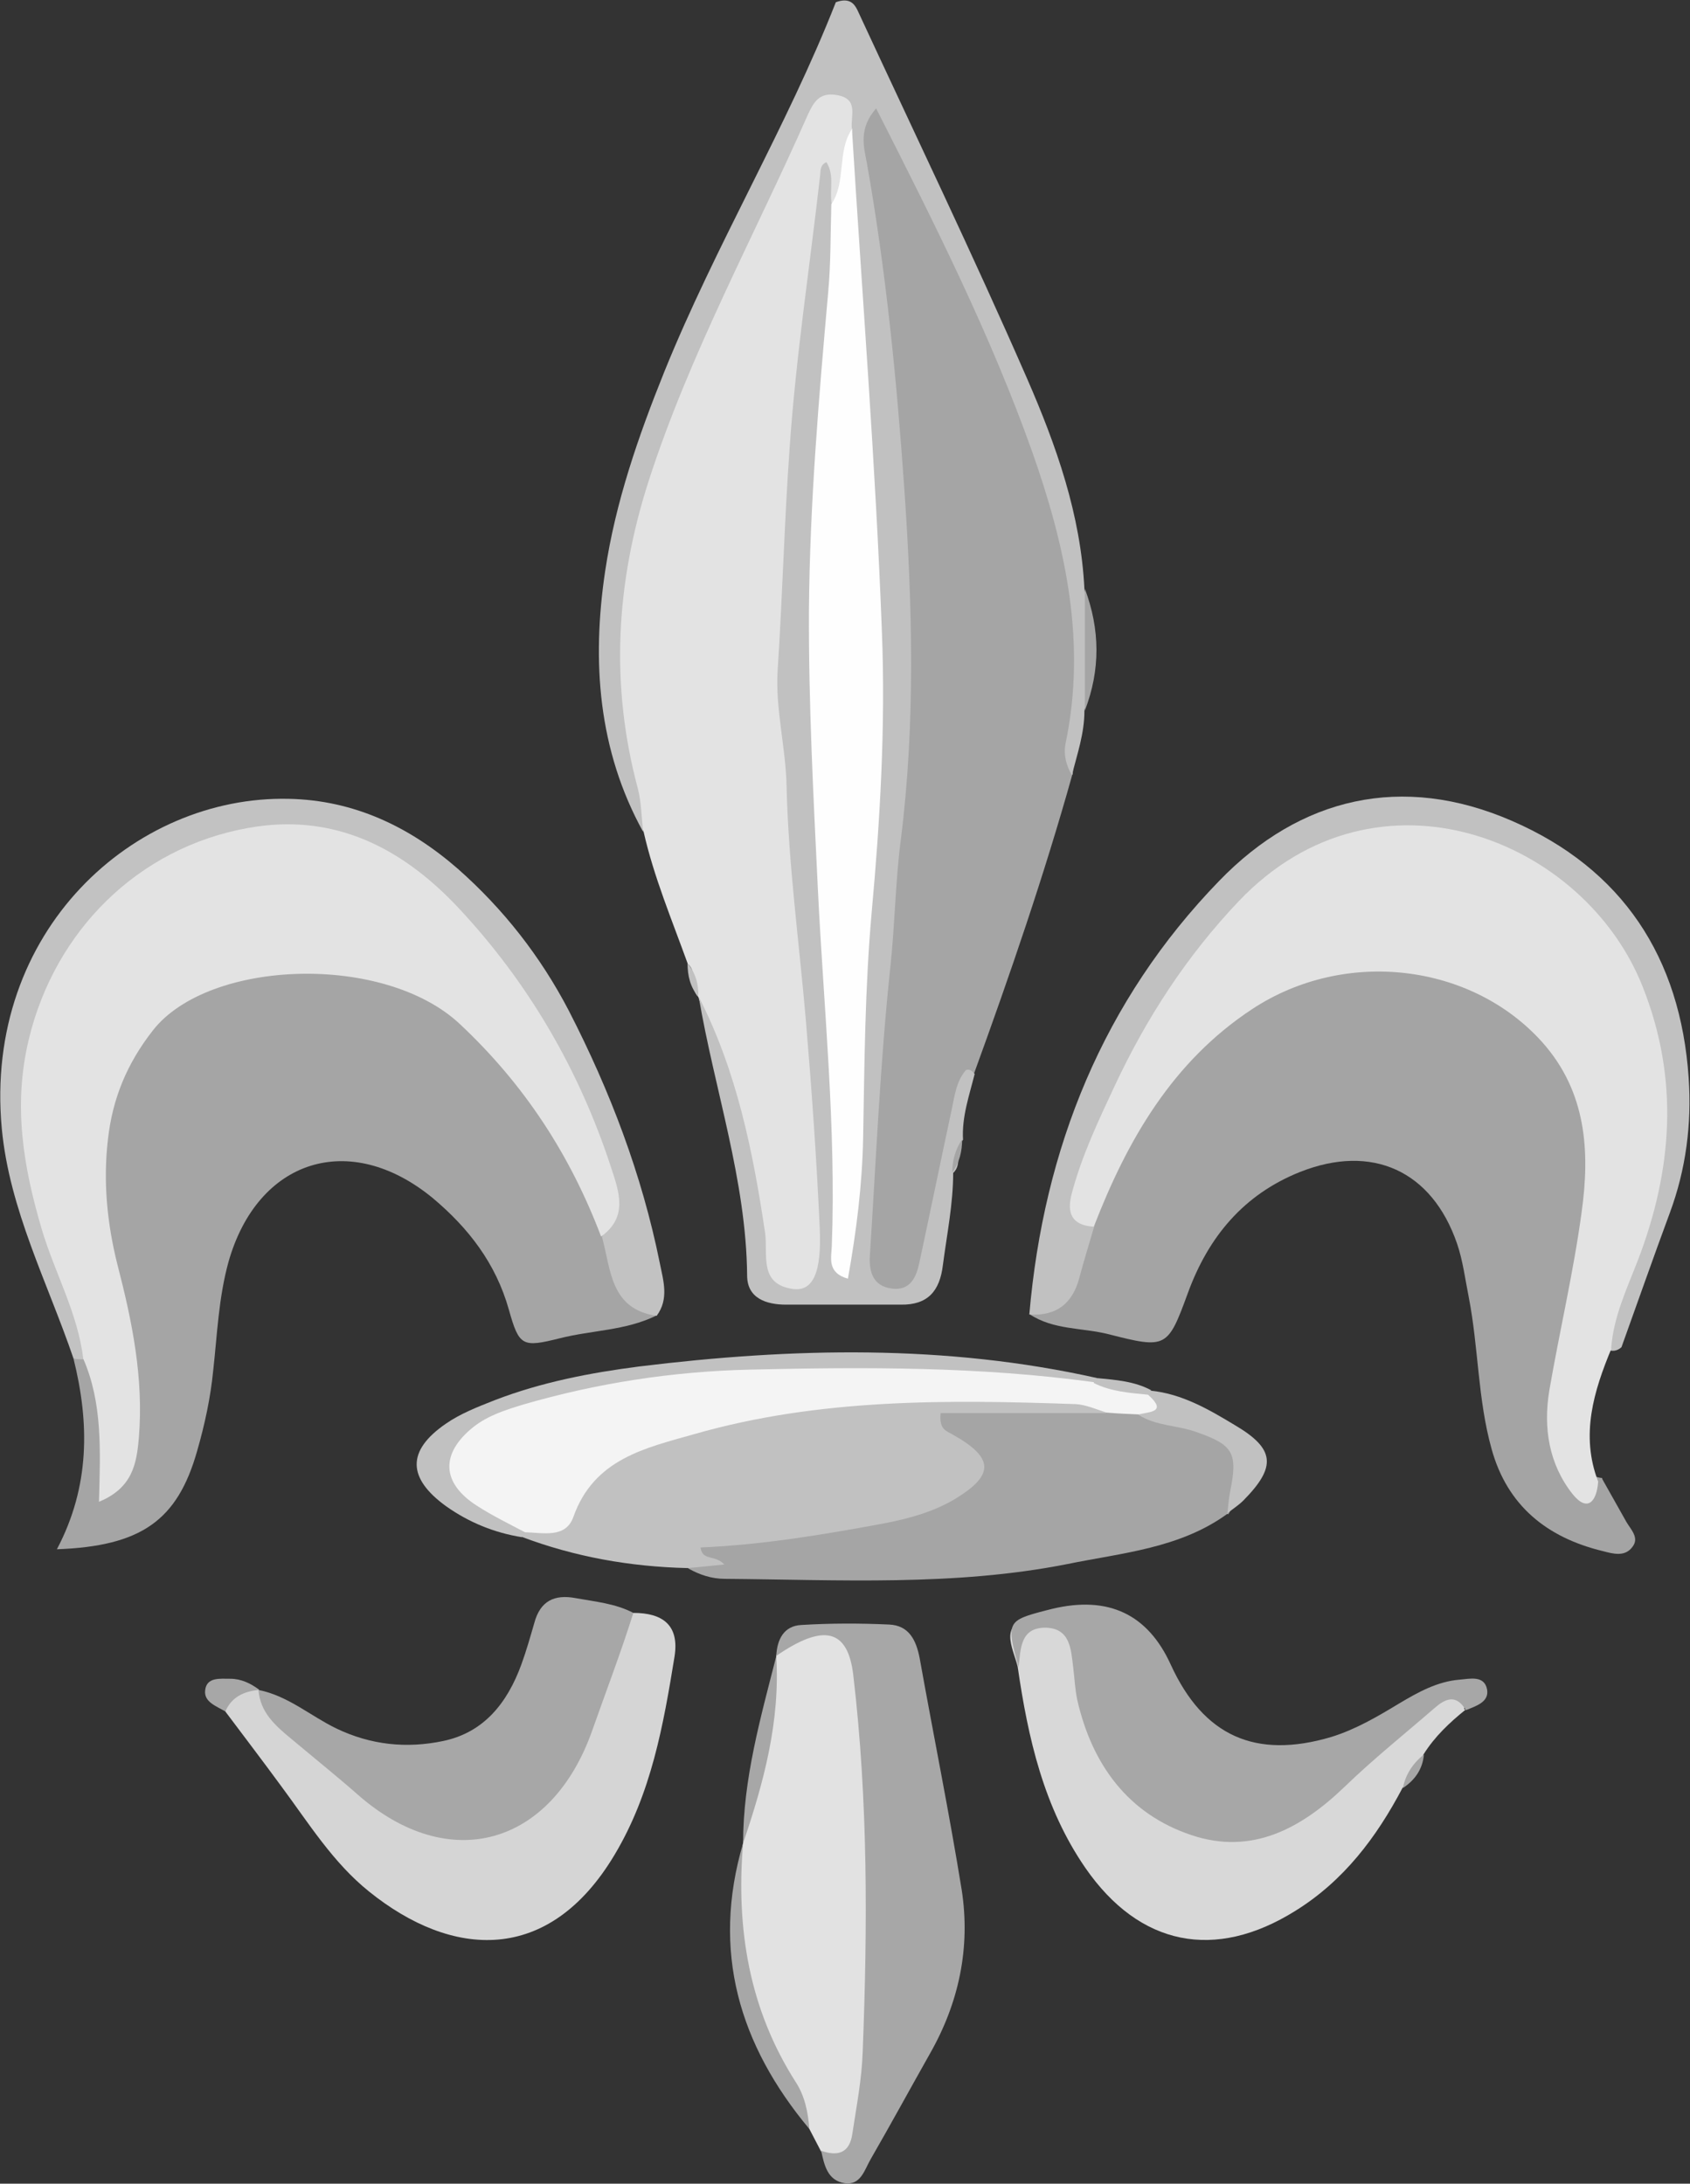
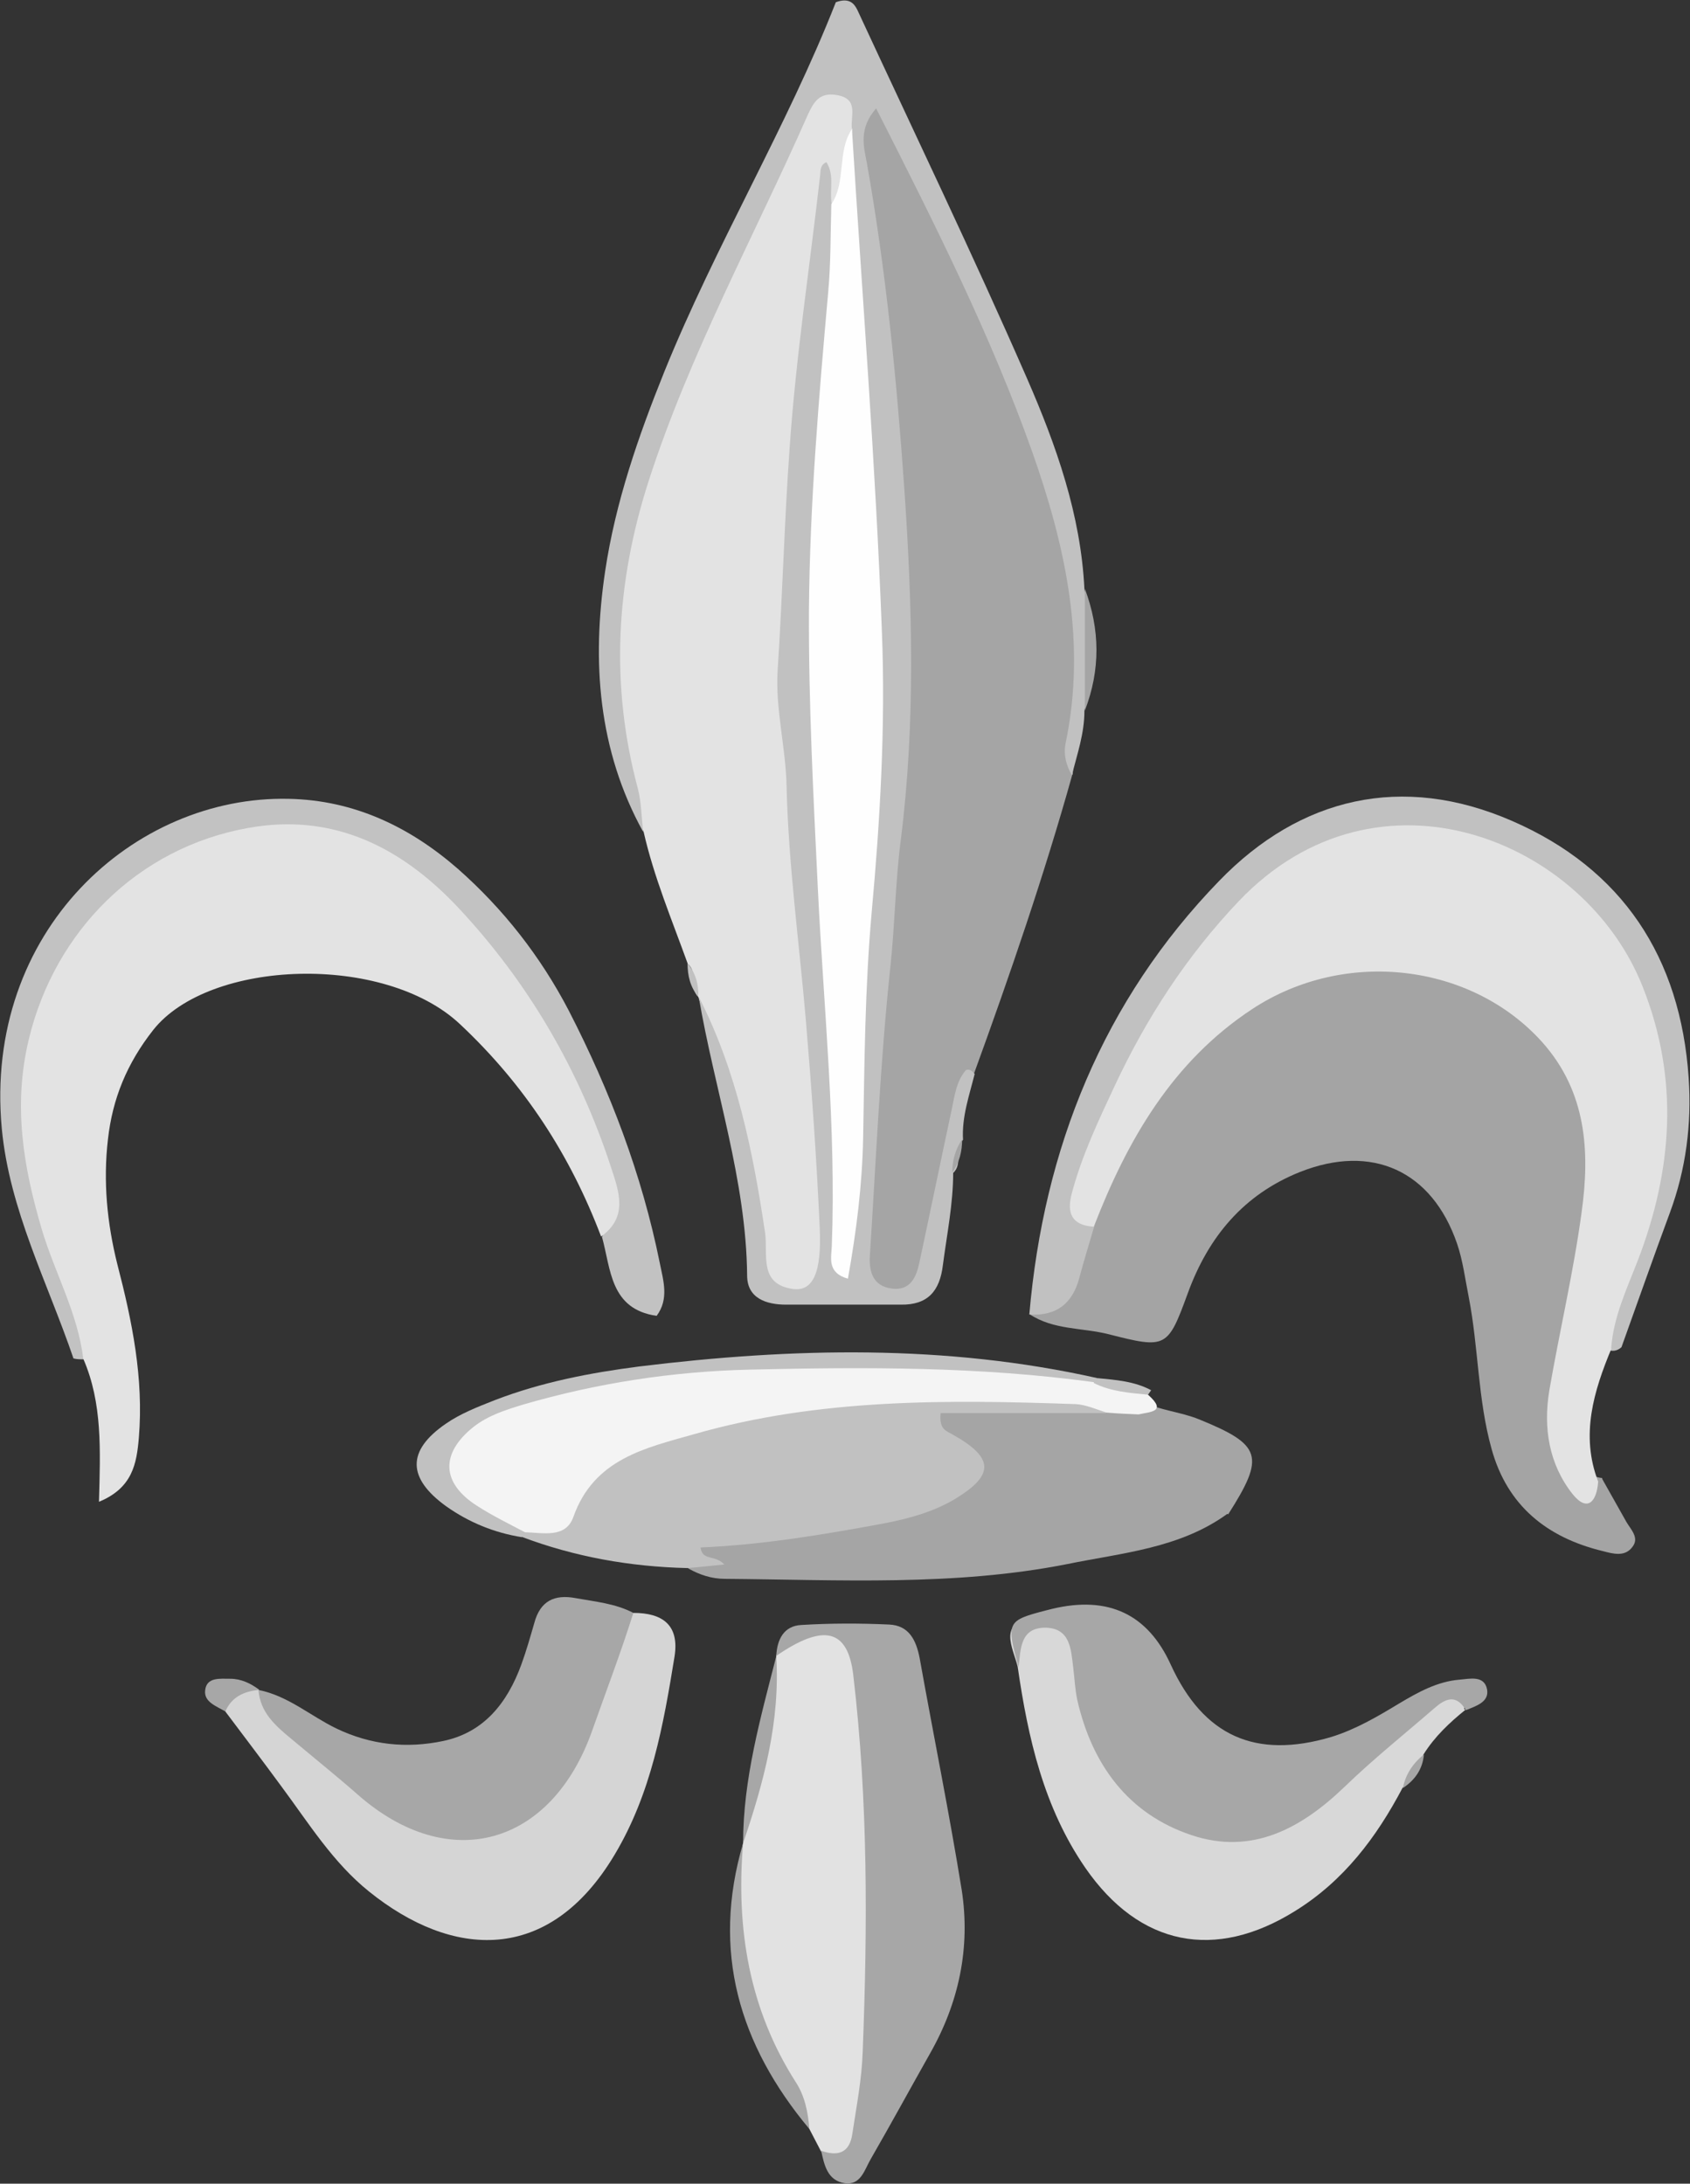
<svg xmlns="http://www.w3.org/2000/svg" id="Capa_2" viewBox="0 0 37.73 48.74">
  <rect x="0" y="0" width="37.73" height="48.74" fill="#333333" stroke="none" />
  <defs>
    <style>
      .cls-1 {
        fill: #d8d8d8;
      }

      .cls-2 {
        fill: #fefefe;
      }

      .cls-3 {
        fill: #a7a7a7;
      }

      .cls-4 {
        fill: #e2e2e2;
      }

      .cls-5 {
        fill: #d5d5d5;
      }

      .cls-6 {
        fill: #c2c2c2;
      }

      .cls-7 {
        fill: #a5a5a5;
      }

      .cls-8 {
        fill: #a4a4a4;
      }

      .cls-9 {
        fill: #e3e3e3;
      }

      .cls-10 {
        fill: #f4f4f4;
      }

      .cls-11 {
        fill: #c1c1c1;
      }
    </style>
  </defs>
  <g id="Capa_1-2" data-name="Capa_1">
    <g>
      <path class="cls-7" d="M23.94,17.29c-.63,2.25-1.39,4.46-2.19,6.66-.71,1.28-.62,2.75-.94,4.12-.15.61-.26,1-.98.9-.73-.1-.87-.53-.86-1.21.03-3.26.65-6.46.86-9.69.2-3.22.2-6.44-.28-9.65-.21-1.45-.41-2.9-.58-4.36-.06-.53-.12-1.07.04-1.58.14-.45.43-.59.79-.15.08.1.15.2.2.31,1.52,3.33,3.33,6.53,4.06,10.19.31,1.53-.04,2.98-.11,4.46Z" />
-       <path class="cls-7" d="M14.64,29.37c-.68.33-1.43.32-2.14.5-.84.21-.91.18-1.14-.64-.29-1.03-.9-1.82-1.7-2.49-1.85-1.52-3.91-.87-4.56,1.43-.22.8-.25,1.61-.34,2.42-.06.61-.19,1.21-.36,1.8-.44,1.55-1.25,2.12-3.13,2.19.74-1.4.73-2.82.37-4.26.11-.08.23-.11.36-.09.77.23.52.93.63,1.33.03-1.2-.5-2.41-.71-3.68-.29-1.76-.3-3.46.82-5.02,1.65-2.3,6.14-2.13,7.75-.59,1.22,1.18,2.24,2.44,2.84,4.03.13.35.18.73.43,1.03.41.63.49,1.4.88,2.03Z" />
+       <path class="cls-7" d="M14.64,29.37Z" />
      <path class="cls-9" d="M15.35,21.5c-.35-.97-.75-1.92-.98-2.93-1.76-4.49-.15-8.52,1.75-12.49.56-1.17,1.12-2.35,1.7-3.52.21-.43.3-1.03.97-.85.64.17.32.73.36,1.13-.26.59.13,1.28-.29,1.85-.58.66-.3,1.49-.46,2.23-.51,2.48-.54,5.01-.63,7.5-.09,2.54.28,5.11.53,7.66.19,1.94.4,3.89.38,5.85,0,.66-.16,1.07-.96,1.09-.86.02-.88-.47-.89-1.1-.04-1.97-.67-3.81-1.24-5.67h0c-.21-.2,0-.55-.24-.74Z" />
      <path class="cls-8" d="M35.77,33.01c.18.32.36.64.54.96.1.17.29.35.14.55-.17.24-.44.16-.67.1-1.24-.3-2.13-1.01-2.48-2.28-.31-1.11-.29-2.26-.51-3.39-.08-.4-.13-.81-.26-1.19-.56-1.63-1.9-2.24-3.51-1.6-1.25.5-2.04,1.44-2.5,2.7-.45,1.23-.48,1.25-1.77.92-.59-.15-1.23-.09-1.77-.45.71-.6.61-1.58,1.08-2.29.44-1,.92-1.99,1.49-2.93,1.43-2.39,4.32-3.69,6.95-2.85,2.45.78,3.79,2.71,3.48,5.6-.15,1.39-.56,2.74-.84,4.12-.14.69-.22,1.31.29,1.88.1.07.22.12.34.13Z" />
      <path class="cls-11" d="M19.02,2.88c-.04-.29.17-.68-.35-.76-.37-.06-.5.15-.63.43-1.2,2.72-2.64,5.34-3.56,8.19-.73,2.27-.86,4.55-.24,6.86.08.31.08.64.12.97-1.01-1.83-1.15-3.81-.85-5.82.23-1.54.74-3.01,1.32-4.45,1.15-2.84,2.74-5.47,3.83-8.25.3-.11.41.03.48.17,1.27,2.74,2.58,5.46,3.79,8.23.65,1.49,1.2,3.04,1.28,4.7.17.91.17,1.81,0,2.72,0,.5-.16.96-.28,1.43-.13-.22-.19-.46-.14-.71.47-2.25,0-4.39-.74-6.49-.93-2.62-2.18-5.1-3.49-7.68-.39.44-.28.85-.21,1.2.43,2.42.67,4.86.84,7.3.18,2.6.25,5.23-.08,7.83-.12.93-.13,1.87-.23,2.81-.23,2.15-.32,4.31-.46,6.47-.02.36.07.67.48.73.43.06.56-.26.63-.6.24-1.12.47-2.24.71-3.36.07-.32.1-.65.32-.91.02-.02.08-.02.11,0,.03.01.06.05.09.08-.12.48-.29.96-.26,1.47-.2.21,0,.54-.22.74,0,.69-.14,1.37-.23,2.06-.07.58-.34.89-.94.88-.85,0-1.71,0-2.56,0-.44,0-.87-.14-.87-.65-.02-2.13-.73-4.15-1.08-6.22.85,1.66,1.21,3.45,1.48,5.26.07.49-.15,1.15.62,1.26.44.06.65-.34.6-1.38-.07-1.54-.18-3.09-.31-4.63-.15-1.74-.39-3.48-.43-5.23-.02-.85-.25-1.71-.2-2.55.11-1.67.15-3.34.27-5,.14-2.03.45-4.04.68-6.07.01-.11,0-.23.14-.29.19.3.06.63.12.94.21.3.31.6.29.99-.07,1.83.15,3.67-.1,5.5-.09.65-.09,1.3-.09,1.96-.03,4.3.31,8.6.25,12.01-.09-2.72,0-6.31.14-9.92.08-2.19-.15-4.4-.17-6.6-.02-1.87-.11-3.76.14-5.63Z" />
      <path class="cls-7" d="M27.4,33.79c-1.06.77-2.35.87-3.57,1.12-2.53.5-5.1.35-7.65.33-.29,0-.56-.09-.81-.23-.56-.69-.13-.94.5-1.04,1.16-.18,2.34-.3,3.49-.53.78-.16,1.6-.24,1.09-1.45-.24-.57.25-.78.77-.78,1.18-.02,2.36,0,3.54,0,.25,0,.49,0,.73.07.4.2.86.23,1.28.4,1.4.57,1.48.82.65,2.12Z" />
      <path class="cls-4" d="M18.32,48c-.08-.16-.17-.32-.25-.48-.23-.56-.51-1.09-.82-1.61-.88-1.51-.95-3.11-.66-4.78h0c.23-1.39.63-2.76.74-4.17h0c.19-.8.83-.62,1.37-.6.61.02.8.45.89.97.5,2.95.32,5.93.21,8.89-.02.57-.34,1.11-.55,1.65-.23.59-.55.68-.94.12Z" />
      <path class="cls-11" d="M24.71,31.54h-3.71c-.04.38.14.4.27.48.91.51.94.89.08,1.42-.49.3-1.04.45-1.6.56-1.35.25-2.71.48-4.11.54.04.31.32.15.53.38-.32.03-.57.06-.82.08-1.28-.03-2.52-.25-3.71-.7.02-.07.05-.14.07-.21,1.37-2.29,3.55-2.86,6.03-3.02,1.9-.12,3.79-.13,5.68-.11.48,0,1.12-.19,1.28.58Z" />
      <path class="cls-5" d="M14.14,36c.64,0,1.03.26.92.97-.25,1.54-.52,3.06-1.34,4.43-1.47,2.46-3.63,2.31-5.48.82-.81-.65-1.35-1.53-1.96-2.35-.41-.56-.83-1.11-1.25-1.67-.16-.8.28-.66.75-.48h0c.97,1.03,2.21,1.68,3.4,2.37,1.3.75,2.76.15,3.28-1.29.25-.69.68-1.31.85-2.03.11-.46.4-.68.84-.77Z" />
      <path class="cls-1" d="M32.72,38.16c-.36.29-.69.6-.94,1-.15.26-.28.52-.47.75-.58,1.1-1.31,2.07-2.39,2.74-1.79,1.12-3.48.79-4.69-.96-.93-1.35-1.28-2.9-1.51-4.49-.11-.44-.45-.99.36-1.09.61-.08,1.27-.17,1.39.73.07.57.16,1.13.39,1.66.83,1.91,2.61,2.45,4.3,1.27.92-.64,1.91-1.19,2.79-1.9.37-.3.73-.44.74.28Z" />
      <path class="cls-3" d="M18.32,48c.38.14.65.06.71-.38.09-.6.21-1.21.23-1.82.11-2.81.12-5.61-.21-8.41-.12-1.03-.66-1.16-1.72-.43.02-.37.17-.67.56-.69.65-.04,1.3-.04,1.96-.01.44.02.6.34.68.74.31,1.73.66,3.45.94,5.18.2,1.29-.06,2.52-.71,3.66-.44.78-.87,1.57-1.32,2.35-.14.24-.22.59-.58.54-.39-.06-.46-.41-.53-.74Z" />
      <path class="cls-3" d="M32.72,38.16c-.22-.36-.46-.24-.7-.03-.67.58-1.37,1.14-2.01,1.76-.97.93-2.07,1.52-3.41,1.07-1.41-.47-2.22-1.57-2.55-3.02-.05-.24-.06-.48-.09-.72-.05-.4-.06-.88-.62-.89-.57,0-.55.48-.6.88-.28-1.01-.26-1.04.63-1.27.04-.01.08-.02.12-.03q1.88-.45,2.65,1.25c.73,1.59,1.89,2.11,3.58,1.61.55-.17,1.04-.46,1.52-.75.42-.25.85-.49,1.35-.53.23-.02.55-.1.61.22.05.28-.25.37-.47.46Z" />
      <path class="cls-3" d="M14.14,36c-.28.89-.61,1.75-.92,2.63-.91,2.57-3.2,3.22-5.24,1.42-.49-.43-.99-.83-1.49-1.25-.35-.29-.68-.58-.72-1.08.66.13,1.16.58,1.74.86.77.37,1.57.45,2.38.28.92-.19,1.44-.86,1.75-1.71.11-.3.2-.62.29-.93.13-.48.44-.64.92-.55.44.08.89.12,1.29.33Z" />
      <path class="cls-11" d="M24.43,27.37c-.11.38-.23.76-.33,1.14-.15.58-.51.87-1.12.83.32-3.71,1.65-7.01,4.24-9.68,1.81-1.87,4.09-2.4,6.53-1.34,2.47,1.07,3.77,3.05,3.95,5.74.07,1.03-.06,2.04-.42,3.01-.37,1-.72,2-1.08,3-.1.09-.21.1-.33.05-.69-.58-.26-1.22-.04-1.79.52-1.35.91-2.73.74-4.19-.26-2.17-1.23-3.89-3.37-4.74-1.93-.76-3.6-.3-5.07,1.1-.3.28-.58.58-.83.9-1.08,1.38-1.91,2.92-2.69,4.48-.22.44-.64.93-.19,1.49Z" />
      <path class="cls-6" d="M1.86,30.34c-.07,0-.15,0-.22-.02-.58-1.7-1.43-3.32-1.6-5.13-.41-4.42,2.96-7.44,6.41-7.36,1.45.03,2.69.62,3.77,1.56,1.02.9,1.85,1.96,2.48,3.17.92,1.79,1.63,3.65,2.03,5.63.08.4.21.8-.07,1.18-1.04-.15-1.02-1.04-1.22-1.76.25-.6,0-1.15-.24-1.66-.84-1.79-1.85-3.48-3.16-4.97-1.27-1.45-2.8-2.26-4.76-1.78-1.99.48-3.23,1.81-3.88,3.71-.46,1.36-.36,2.73.07,4.08.22.7.45,1.4.69,2.09.17.48.31.96-.28,1.26Z" />
      <path class="cls-11" d="M11.65,34.31c-.62-.1-1.18-.33-1.69-.69-.87-.63-.88-1.24-.01-1.84.33-.23.72-.38,1.1-.53,1.04-.4,2.13-.61,3.22-.75,3.42-.42,6.84-.5,10.23.26-.05.13-.13.21-.26.26-2.13.06-4.26-.16-6.4.03-1.72.15-3.43.34-5.12.69-1.53.31-1.66.63-1,1.99.07.15.06.31.01.47-.02.03-.05.07-.07.1Z" />
-       <path class="cls-11" d="M27.4,33.79c.02-.16.03-.32.06-.48.18-.88.08-1.06-.76-1.35-.42-.15-.89-.13-1.28-.38-.01-.14-.02-.27.05-.4.06-.07.13-.12.22-.14.7.07,1.3.42,1.88.77.9.53.93.93.19,1.68-.11.11-.25.2-.38.3Z" />
      <path class="cls-3" d="M16.59,41.14c-.16,1.9.13,3.7,1.18,5.34.2.31.27.67.3,1.04-1.57-1.88-2.19-3.97-1.48-6.38Z" />
      <path class="cls-3" d="M17.33,36.97c.09,1.45-.28,2.82-.74,4.17,0-1.43.39-2.8.74-4.17Z" />
      <path class="cls-7" d="M24.22,15.86c0-.91,0-1.81,0-2.72.34.91.35,1.81,0,2.72Z" />
      <path class="cls-3" d="M5.78,37.72c-.34.03-.61.16-.75.48-.2-.12-.48-.21-.45-.47.03-.3.33-.26.56-.26.24,0,.45.1.64.24Z" />
      <path class="cls-11" d="M24.5,30.76c.41.04.83.07,1.2.27,0,0-.07.1-.07.1-.47.22-.92.32-1.21-.26.03-.04.05-.07.08-.11Z" />
      <path class="cls-3" d="M31.32,39.91c.06-.31.23-.56.47-.75-.03.33-.2.57-.47.75Z" />
      <path class="cls-7" d="M21.26,26.17c0-.27.07-.52.22-.74,0,.27-.06.52-.22.74Z" />
      <path class="cls-11" d="M15.35,21.5c.18.22.25.47.24.75-.18-.22-.24-.47-.24-.75Z" />
      <path class="cls-9" d="M1.86,30.34c-.12-1.03-.64-1.93-.93-2.91-.41-1.39-.64-2.75-.29-4.22.58-2.43,2.44-4.29,4.9-4.73,1.93-.35,3.46.46,4.71,1.8,1.55,1.66,2.68,3.6,3.39,5.77.18.55.39,1.11-.22,1.55-.69-1.82-1.71-3.39-3.15-4.74-1.69-1.59-5.6-1.45-6.85.13-.59.75-.91,1.54-1.01,2.44-.11.94-.02,1.87.21,2.79.33,1.27.59,2.54.48,3.87-.05.58-.14,1.12-.89,1.43.03-1.15.08-2.2-.35-3.19Z" />
      <path class="cls-2" d="M19.02,2.88c.23,3.75.53,7.5.67,11.25.08,2.08-.04,4.17-.23,6.24-.15,1.68-.16,3.35-.19,5.02-.02,1.06-.15,2.09-.34,3.15-.47-.13-.37-.47-.36-.72.1-2.66-.18-5.31-.31-7.96-.1-2.08-.21-4.16-.2-6.25.02-2.37.22-4.73.43-7.09.06-.65.05-1.31.07-1.96.34-.51.12-1.17.46-1.68Z" />
      <path class="cls-9" d="M35.98,30.09c-.4.96-.7,1.94-.3,2.98-.03.43-.23.7-.57.28-.53-.67-.66-1.48-.52-2.32.23-1.33.54-2.64.72-3.97.19-1.36.11-2.69-.88-3.8-1.58-1.76-4.4-2.1-6.47-.74-1.78,1.17-2.79,2.92-3.54,4.86-.5-.03-.61-.31-.49-.75.22-.83.59-1.61.95-2.38.71-1.52,1.61-2.91,2.78-4.14,3.1-3.25,7.73-1.37,9.02,1.93.81,2.05.66,4.07-.11,6.08-.25.65-.55,1.27-.6,1.98Z" />
      <path class="cls-10" d="M24.42,30.87c.38.19.8.22,1.21.26.44.39.04.38-.21.44-.24-.01-.47-.02-.71-.04-.23-.07-.47-.18-.7-.19-2.86-.1-5.72-.13-8.51.67-1.09.31-2.24.55-2.7,1.85-.17.48-.68.35-1.08.34-.36-.19-.73-.37-1.07-.59-.8-.51-.82-1.17-.08-1.76.33-.26.72-.38,1.11-.5,1.65-.48,3.34-.74,5.06-.78,2.57-.06,5.13-.07,7.68.28Z" />
    </g>
  </g>
</svg>